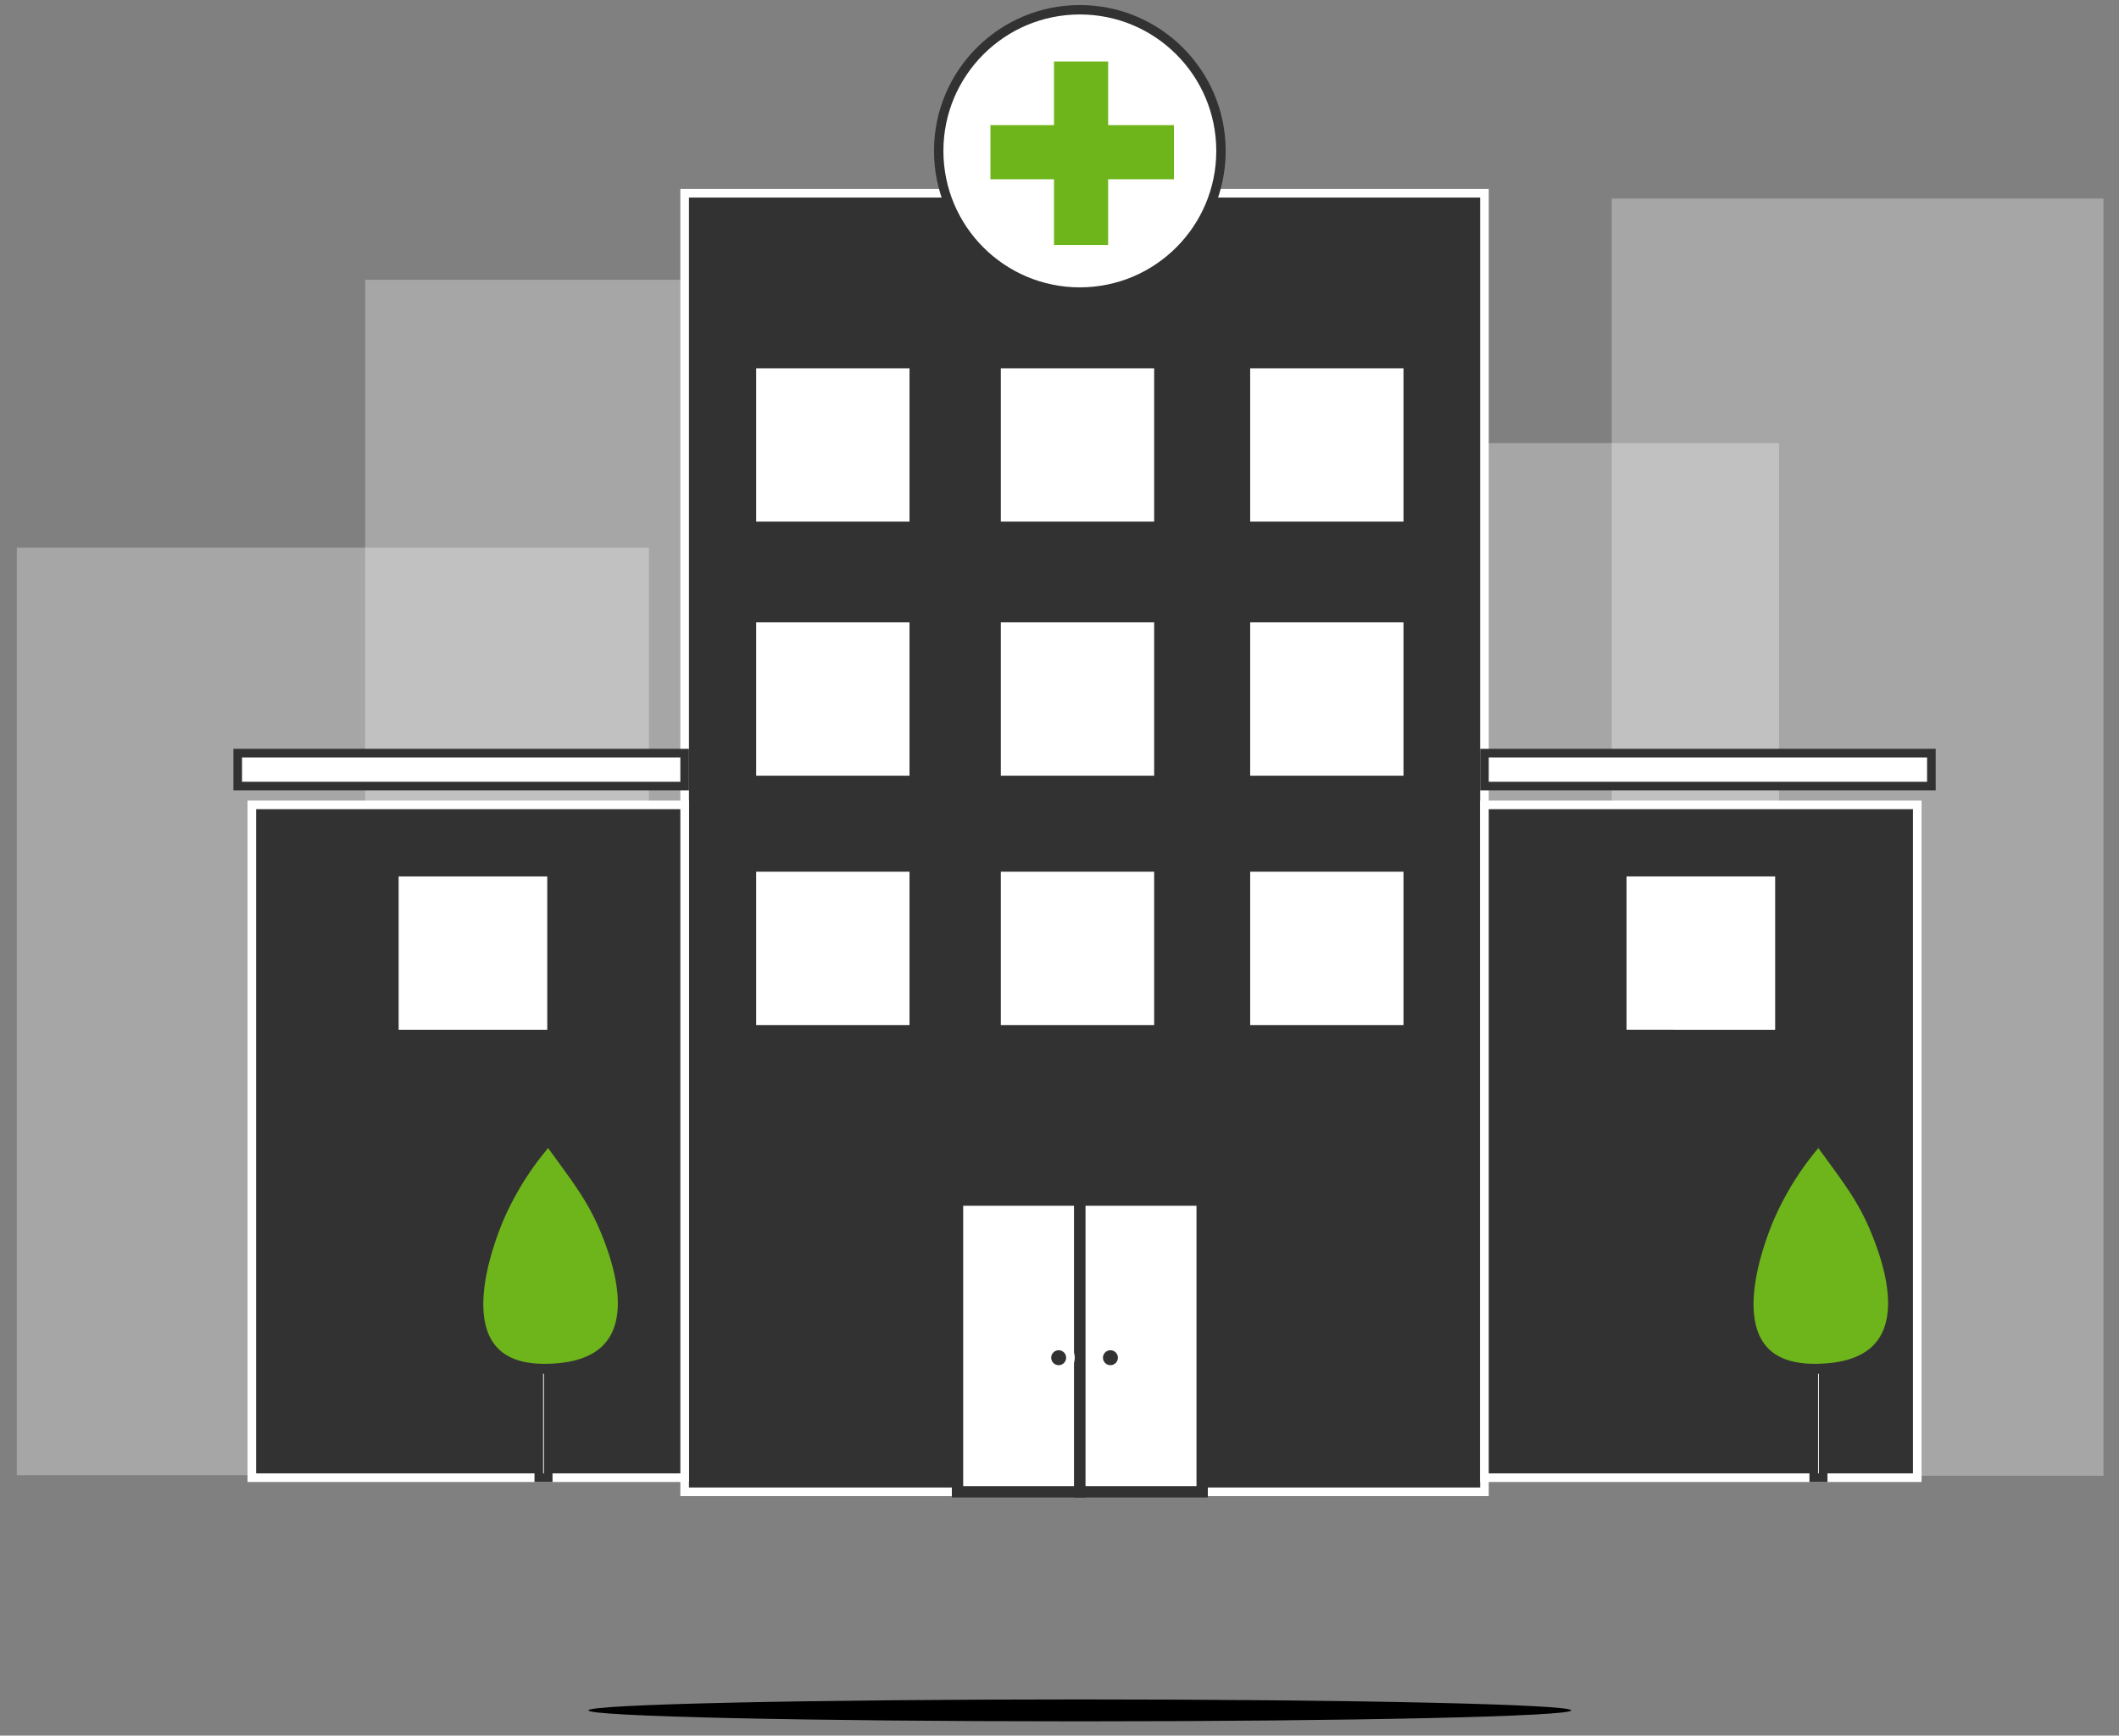
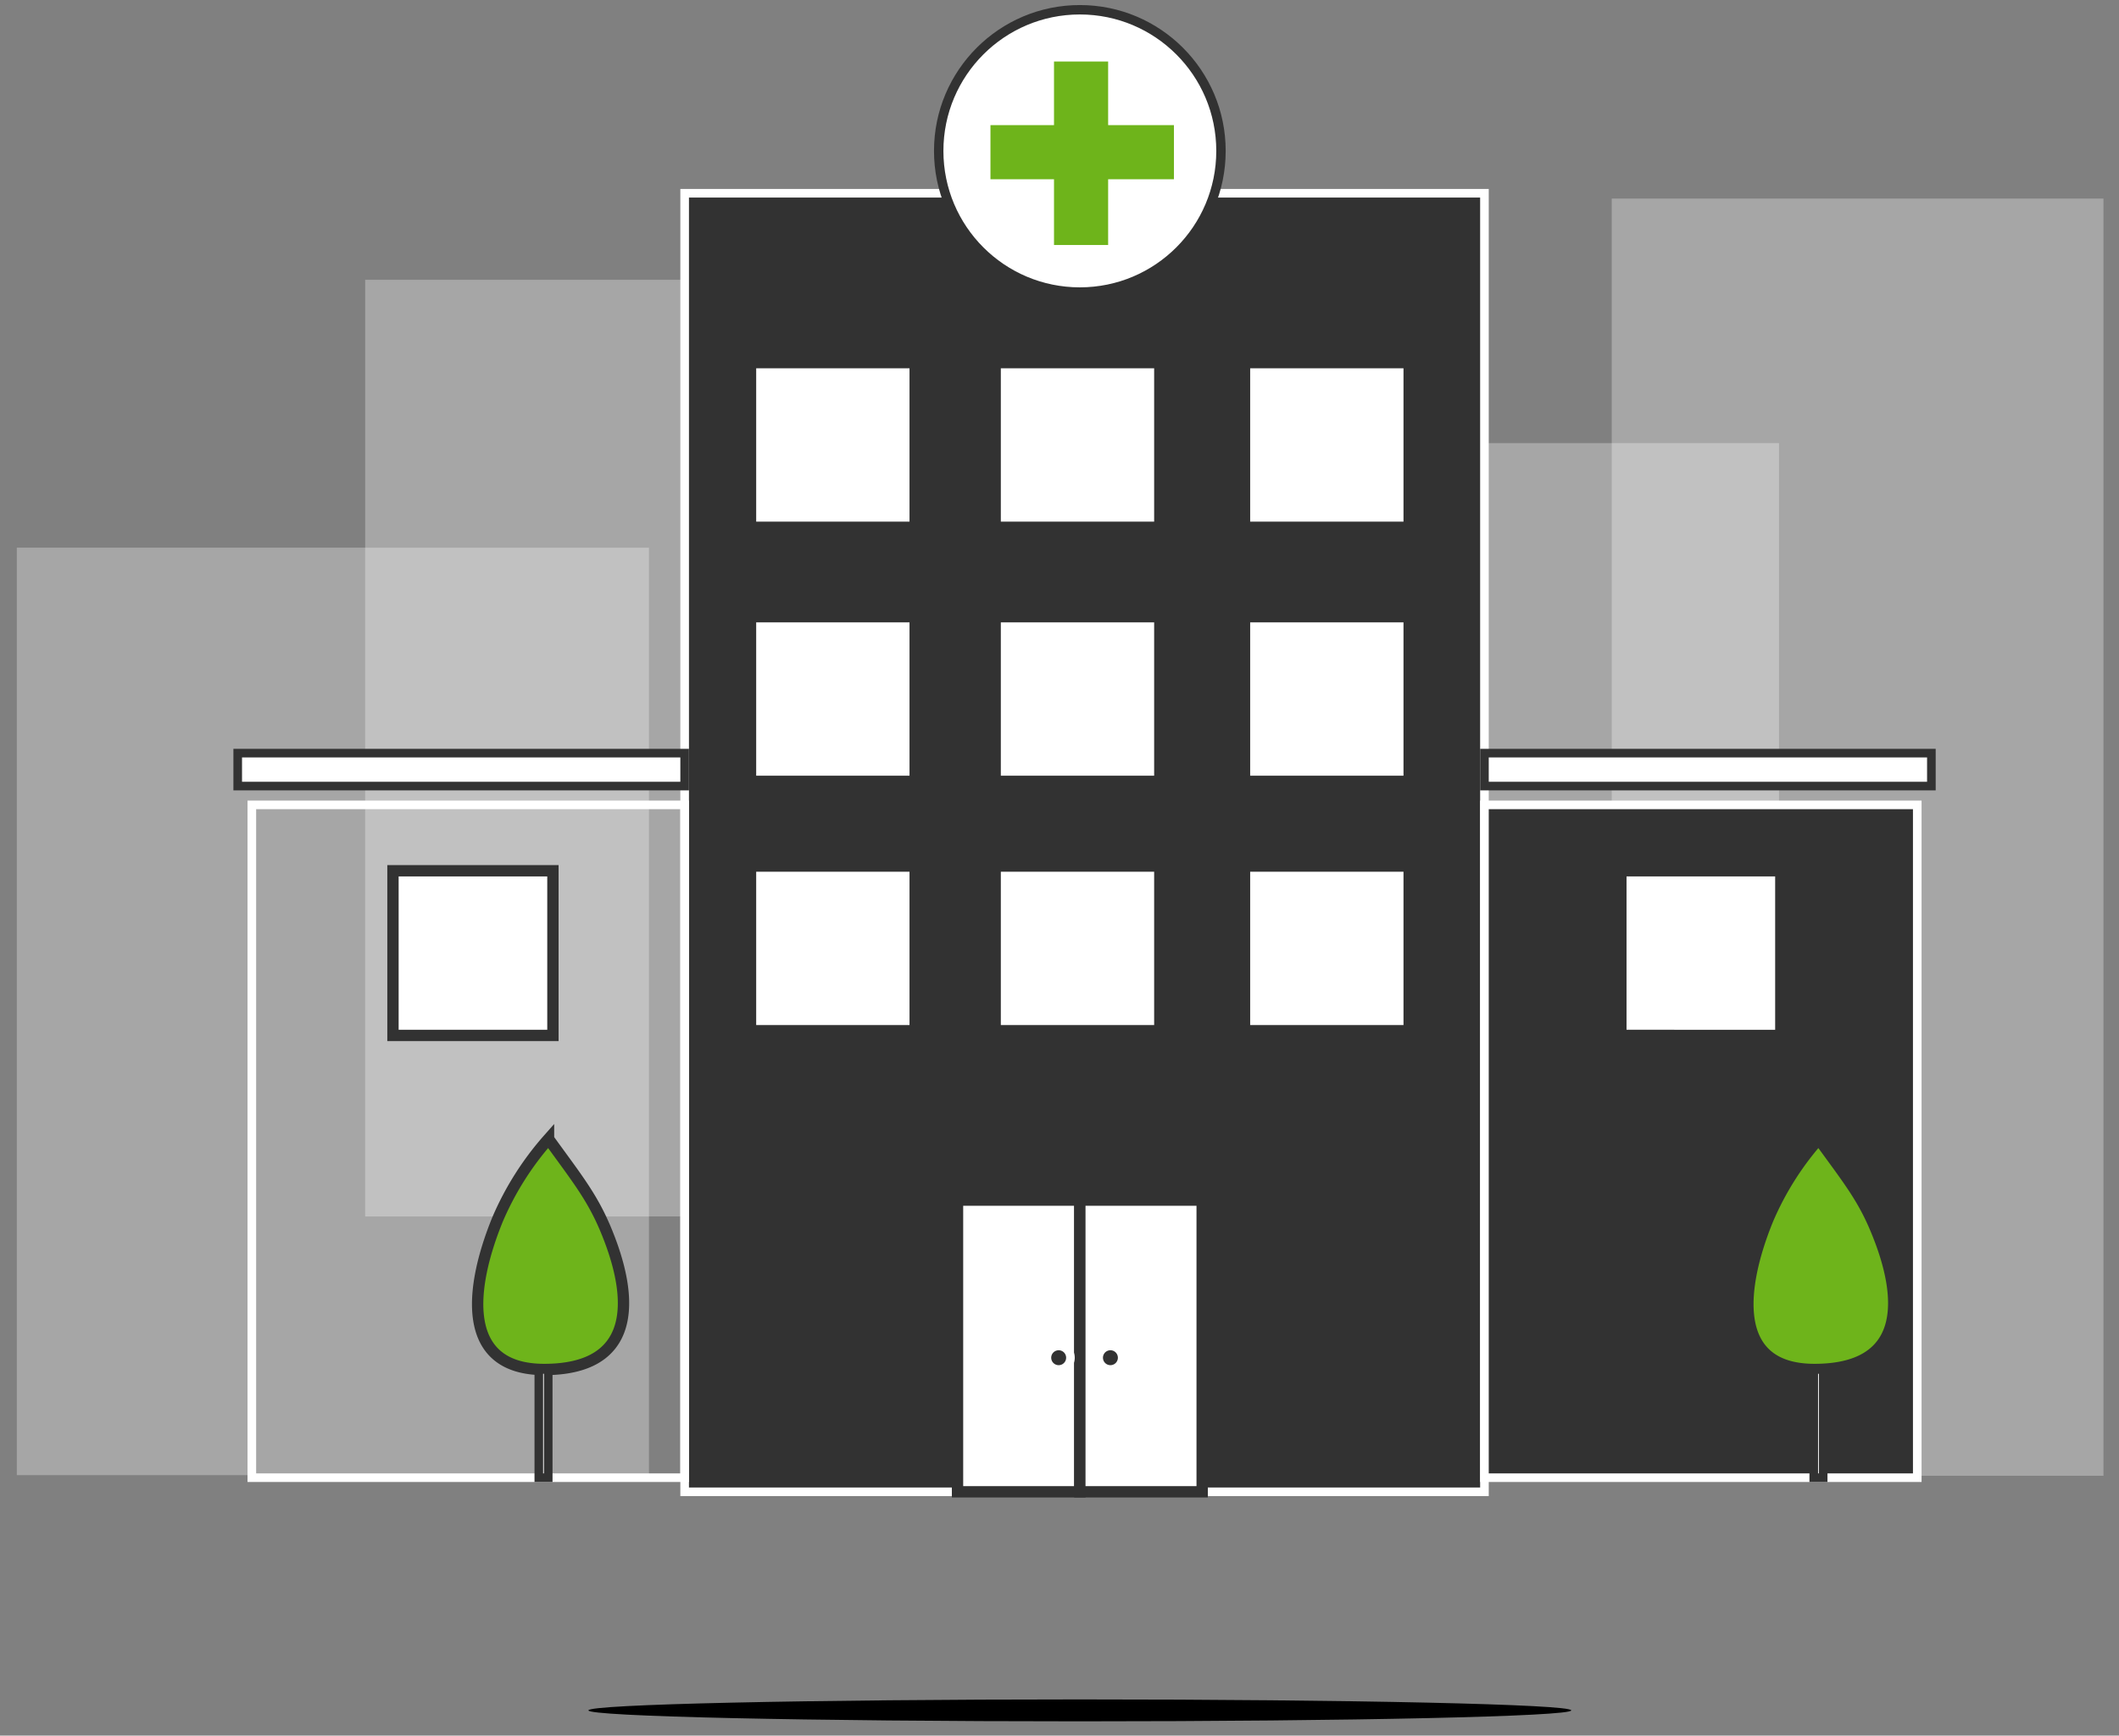
<svg xmlns="http://www.w3.org/2000/svg" viewBox="0 0 736.598 603.278">
  <rect x="0" y="0" width="736.598" height="603.278" fill="#808080" stroke="none" />
  <defs>
    <style>.cls-1,.cls-16,.cls-2,.cls-20,.cls-34,.cls-44,.cls-46{fill:none}.cls-2{clip-rule:evenodd}.cls-3{clip-path:url(#clip-path)}.cls-4{opacity:.3;isolation:isolate}.cls-5{clip-path:url(#clip-path-2)}.cls-6{clip-path:url(#clip-path-3)}.cls-7{fill:#fff}.cls-8{clip-path:url(#clip-path-6)}.cls-9{clip-path:url(#clip-path-7)}.cls-10{clip-path:url(#clip-path-10)}.cls-11{clip-path:url(#clip-path-11)}.cls-12{clip-path:url(#clip-path-14)}.cls-13{clip-path:url(#clip-path-15)}.cls-14{clip-path:url(#clip-path-17)}.cls-15{fill:#323232}.cls-16,.cls-46{stroke:#fff}.cls-16,.cls-20,.cls-34,.cls-44,.cls-46{stroke-miterlimit:10}.cls-16,.cls-34{stroke-width:2.993px}.cls-17{clip-path:url(#clip-path-20)}.cls-18{clip-path:url(#clip-path-23)}.cls-19{clip-path:url(#clip-path-26)}.cls-20,.cls-34,.cls-44{stroke:#323232}.cls-20{stroke-width:3.941px}.cls-21{clip-path:url(#clip-path-29)}.cls-22{clip-path:url(#clip-path-32)}.cls-23{clip-path:url(#clip-path-35)}.cls-24{clip-path:url(#clip-path-38)}.cls-25{clip-path:url(#clip-path-41)}.cls-26{clip-path:url(#clip-path-44)}.cls-27{clip-path:url(#clip-path-47)}.cls-28{clip-path:url(#clip-path-50)}.cls-29{clip-path:url(#clip-path-53)}.cls-30{clip-path:url(#clip-path-56)}.cls-31{clip-path:url(#clip-path-59)}.cls-32{clip-path:url(#clip-path-62)}.cls-33{clip-path:url(#clip-path-65)}.cls-35{clip-path:url(#clip-path-68)}.cls-36{clip-path:url(#clip-path-71)}.cls-37{clip-path:url(#clip-path-74)}.cls-38{clip-path:url(#clip-path-77)}.cls-39{fill:#6eb41b}.cls-40{clip-path:url(#clip-path-80)}.cls-41{clip-path:url(#clip-path-83)}.cls-42{clip-path:url(#clip-path-86)}.cls-43{clip-path:url(#clip-path-89)}.cls-44,.cls-46{stroke-width:3.271px}.cls-45{clip-path:url(#clip-path-92)}</style>
    <clipPath id="clip-path">
      <path class="cls-1" d="M5.772 1.757h726.114V621.57H5.772z" />
    </clipPath>
    <clipPath id="clip-path-2">
      <path class="cls-1" d="M5.772 189.827H226.55v323.808H5.772z" />
    </clipPath>
    <clipPath id="clip-path-3">
      <path class="cls-1" d="M5.772 190.35h219.822v322.399H5.772z" />
    </clipPath>
    <clipPath id="clip-path-6">
      <path class="cls-1" d="M126.791 96.61h127.561v327.078H126.791z" />
    </clipPath>
    <clipPath id="clip-path-7">
      <path class="cls-1" d="M126.939 97.257h126.718v325.568H126.939z" />
    </clipPath>
    <clipPath id="clip-path-10">
      <path class="cls-1" d="M560.17 68.808h171.716v444.827H560.17z" />
    </clipPath>
    <clipPath id="clip-path-11">
      <path class="cls-1" d="M560.261 69.024h170.943v443.941H560.261z" />
    </clipPath>
    <clipPath id="clip-path-14">
      <path class="cls-1" d="M398.266 153.848h220.778v353.245H398.266z" />
    </clipPath>
    <clipPath id="clip-path-15">
      <path class="cls-1" d="M398.596 154.018h219.822v352.18H398.596z" />
    </clipPath>
    <clipPath id="clip-path-17">
      <path class="cls-1" d="M237.997 67.173h278.017v451.368H237.997z" />
    </clipPath>
    <clipPath id="clip-path-20">
      <path class="cls-1" d="M87.541 279.774h150.456v233.861H87.541z" />
    </clipPath>
    <clipPath id="clip-path-23">
      <path class="cls-1" d="M516.014 279.774H666.47v233.861H516.014z" />
    </clipPath>
    <clipPath id="clip-path-26">
      <path class="cls-1" d="M260.893 126.047h57.239v57.239h-57.239z" />
    </clipPath>
    <clipPath id="clip-path-29">
      <path class="cls-1" d="M345.933 126.047h57.239v57.239h-57.239z" />
    </clipPath>
    <clipPath id="clip-path-32">
      <path class="cls-1" d="M260.893 214.358h57.239v57.239h-57.239z" />
    </clipPath>
    <clipPath id="clip-path-35">
      <path class="cls-1" d="M345.933 214.358h57.239v57.239h-57.239z" />
    </clipPath>
    <clipPath id="clip-path-38">
      <path class="cls-1" d="M260.893 301.034h57.239v57.239h-57.239z" />
    </clipPath>
    <clipPath id="clip-path-41">
      <path class="cls-1" d="M345.933 301.034h57.239v57.239h-57.239z" />
    </clipPath>
    <clipPath id="clip-path-44">
      <path class="cls-1" d="M136.603 302.669h55.603v57.239h-55.603z" />
    </clipPath>
    <clipPath id="clip-path-47">
      <path class="cls-1" d="M563.44 302.669h55.603v57.239H563.44z" />
    </clipPath>
    <clipPath id="clip-path-50">
      <path class="cls-1" d="M332.85 417.146h42.52V518.54h-42.52z" />
    </clipPath>
    <clipPath id="clip-path-53">
      <path class="cls-1" d="M375.37 417.146h42.52V518.54h-42.52z" />
    </clipPath>
    <clipPath id="clip-path-56">
      <path class="cls-1" d="M432.609 126.047h57.239v57.239h-57.239z" />
    </clipPath>
    <clipPath id="clip-path-59">
      <path class="cls-1" d="M432.609 214.358h57.239v57.239h-57.239z" />
    </clipPath>
    <clipPath id="clip-path-62">
      <path class="cls-1" d="M432.609 301.034h57.239v57.239h-57.239z" />
    </clipPath>
    <clipPath id="clip-path-65">
      <path class="cls-1" d="M82.635 261.784h155.362v11.448H82.635z" />
    </clipPath>
    <clipPath id="clip-path-68">
      <path class="cls-1" d="M516.014 261.784h155.362v11.448H516.014z" />
    </clipPath>
    <clipPath id="clip-path-71">
      <path class="cls-2" d="M372.1 471.945a4.088 4.088 0 1 0-4.076 4.076 4.088 4.088 0 0 0 4.076-4.076z" />
    </clipPath>
    <clipPath id="clip-path-74">
      <path class="cls-2" d="M390.089 471.932a4.088 4.088 0 1 0-1.198 2.891 4.088 4.088 0 0 0 1.198-2.89z" />
    </clipPath>
    <clipPath id="clip-path-77">
      <path class="cls-1" d="M190.675 395.886a103.597 103.597 0 0 0-17.709 27.966c-9.695 23.724-13.08 52.169 16.212 52.169 31.089 0 32.332-22.927 21.06-49.433-4.756-11.07-10.064-17.534-19.563-30.702z" />
    </clipPath>
    <clipPath id="clip-path-80">
      <path class="cls-1" d="M187.3 476.021h3.271v37.614H187.3z" />
    </clipPath>
    <clipPath id="clip-path-83">
      <path class="cls-1" d="M632.23 395.886a103.598 103.598 0 0 0-17.708 27.966c-9.695 23.724-13.08 52.169 16.212 52.169 31.089 0 32.332-22.927 21.06-49.433-4.71-11.07-10.064-17.534-19.563-30.702z" />
    </clipPath>
    <clipPath id="clip-path-86">
      <path class="cls-1" d="M630.491 476.021h3.271v37.614h-3.271z" />
    </clipPath>
    <clipPath id="clip-path-89">
      <circle class="cls-1" cx="375.37" cy="52.454" r="49.062" />
    </clipPath>
    <clipPath id="clip-path-92">
      <path class="cls-1" d="M409.714 41.855v22.091h-22.87v22.851h-22.091V63.946h-22.09V41.855h22.09V19.746h22.091v22.109h22.87z" />
    </clipPath>
  </defs>
  <title>waArtboard 55</title>
  <g id="concepts">
    <g id="TECHNOLOGY">
      <g class="cls-3">
        <g class="cls-4">
          <g class="cls-5">
            <g class="cls-6">
              <g class="cls-5">
                <path class="cls-7" d="M-2.405 182.173h236.176v338.753H-2.405z" />
              </g>
            </g>
          </g>
        </g>
      </g>
      <g class="cls-3">
        <g class="cls-4">
          <g class="cls-8">
            <g class="cls-9">
              <g class="cls-8">
                <path class="cls-7" d="M118.762 89.08h143.072v341.922H118.762z" />
              </g>
            </g>
          </g>
        </g>
      </g>
      <g class="cls-3">
        <g class="cls-4">
          <g class="cls-10">
            <g class="cls-11">
              <g class="cls-10">
                <path class="cls-7" d="M552.084 60.847h187.297v460.295H552.084z" />
              </g>
            </g>
          </g>
        </g>
      </g>
      <g class="cls-3">
        <g class="cls-4">
          <g class="cls-12">
            <g class="cls-13">
              <g class="cls-12">
                <path class="cls-7" d="M390.419 145.841h236.176v368.534H390.419z" />
              </g>
            </g>
          </g>
        </g>
      </g>
      <g class="cls-14">
        <g class="cls-3">
          <path class="cls-15" d="M229.821 58.996h294.371v467.722H229.821z" />
        </g>
      </g>
      <g class="cls-3">
        <path class="cls-16" d="M237.997 67.173h278.017v451.368H237.997z" />
      </g>
      <g class="cls-17">
        <g class="cls-3">
-           <path class="cls-15" d="M79.364 271.597h166.81v250.215H79.364z" />
-         </g>
+           </g>
      </g>
      <g class="cls-3">
        <path class="cls-16" d="M87.541 279.774h150.456v233.861H87.541z" />
      </g>
      <g class="cls-18">
        <g class="cls-3">
          <path class="cls-15" d="M507.837 271.597h166.81v250.215h-166.81z" />
        </g>
      </g>
      <g class="cls-3">
        <path class="cls-16" d="M516.014 279.774H666.47v233.861H516.014z" />
      </g>
      <g class="cls-19">
        <g class="cls-3">
          <path class="cls-7" d="M252.716 117.87h73.593v73.593h-73.593z" />
        </g>
      </g>
      <g class="cls-3">
        <path class="cls-20" d="M260.893 126.047h57.239v57.239h-57.239z" />
      </g>
      <g class="cls-21">
        <g class="cls-3">
          <path class="cls-7" d="M337.756 117.87h73.593v73.593h-73.593z" />
        </g>
      </g>
      <g class="cls-3">
        <path class="cls-20" d="M345.933 126.047h57.239v57.239h-57.239z" />
      </g>
      <g class="cls-22">
        <g class="cls-3">
          <path class="cls-7" d="M252.716 206.181h73.593v73.593h-73.593z" />
        </g>
      </g>
      <g class="cls-3">
        <path class="cls-20" d="M260.893 214.358h57.239v57.239h-57.239z" />
      </g>
      <g class="cls-23">
        <g class="cls-3">
          <path class="cls-7" d="M337.756 206.181h73.593v73.593h-73.593z" />
        </g>
      </g>
      <g class="cls-3">
        <path class="cls-20" d="M345.933 214.358h57.239v57.239h-57.239z" />
      </g>
      <g class="cls-24">
        <g class="cls-3">
          <path class="cls-7" d="M252.716 292.857h73.593v73.593h-73.593z" />
        </g>
      </g>
      <g class="cls-3">
        <path class="cls-20" d="M260.893 301.034h57.239v57.239h-57.239z" />
      </g>
      <g class="cls-25">
        <g class="cls-3">
          <path class="cls-7" d="M337.756 292.857h73.593v73.593h-73.593z" />
        </g>
      </g>
      <g class="cls-3">
        <path class="cls-20" d="M345.933 301.034h57.239v57.239h-57.239z" />
      </g>
      <g class="cls-26">
        <g class="cls-3">
          <path class="cls-7" d="M128.426 294.492h71.957v73.593h-71.957z" />
        </g>
      </g>
      <g class="cls-3">
        <path class="cls-20" d="M136.603 302.669h55.603v57.239h-55.603z" />
      </g>
      <g class="cls-27">
        <g class="cls-3">
          <path class="cls-7" d="M555.263 294.492h71.957v73.593h-71.957z" />
        </g>
      </g>
      <g class="cls-3">
        <path class="cls-20" d="M563.44 302.669h55.603v57.239H563.44z" />
      </g>
      <g class="cls-28">
        <g class="cls-3">
          <path class="cls-7" d="M324.673 408.969h58.874v117.748h-58.874z" />
        </g>
      </g>
      <g class="cls-3">
        <path class="cls-20" d="M332.85 417.146h42.52V518.54h-42.52z" />
      </g>
      <g class="cls-29">
        <g class="cls-3">
          <path class="cls-7" d="M367.193 408.969h58.874v117.748h-58.874z" />
        </g>
      </g>
      <g class="cls-3">
        <path class="cls-20" d="M375.37 417.146h42.52V518.54h-42.52z" />
      </g>
      <g class="cls-30">
        <g class="cls-3">
          <path class="cls-7" d="M424.432 117.87h73.593v73.593h-73.593z" />
        </g>
      </g>
      <g class="cls-3">
        <path class="cls-20" d="M432.609 126.047h57.239v57.239h-57.239z" />
      </g>
      <g class="cls-31">
        <g class="cls-3">
          <path class="cls-7" d="M424.432 206.181h73.593v73.593h-73.593z" />
        </g>
      </g>
      <g class="cls-3">
        <path class="cls-20" d="M432.609 214.358h57.239v57.239h-57.239z" />
      </g>
      <g class="cls-32">
        <g class="cls-3">
          <path class="cls-7" d="M424.432 292.857h73.593v73.593h-73.593z" />
        </g>
      </g>
      <g class="cls-3">
        <path class="cls-20" d="M432.609 301.034h57.239v57.239h-57.239z" />
      </g>
      <g class="cls-33">
        <g class="cls-3">
          <path class="cls-7" d="M74.458 253.607h171.716v27.802H74.458z" />
        </g>
      </g>
      <g class="cls-3">
        <path class="cls-34" d="M82.635 261.784h155.362v11.448H82.635z" />
      </g>
      <g class="cls-35">
        <g class="cls-3">
          <path class="cls-7" d="M507.837 253.607h171.716v27.802H507.837z" />
        </g>
      </g>
      <g class="cls-3">
        <path class="cls-34" d="M516.014 261.784h155.362v11.448H516.014z" />
      </g>
      <g class="cls-36">
        <g class="cls-3">
          <path class="cls-15" d="M355.746 459.667h24.531v24.531h-24.531z" />
        </g>
      </g>
      <g class="cls-3">
        <path class="cls-16" d="M372.1 471.945a4.088 4.088 0 1 0-4.076 4.076 4.088 4.088 0 0 0 4.076-4.076z" />
      </g>
      <g class="cls-37">
        <g class="cls-3">
          <path class="cls-15" d="M373.735 459.667h24.531v24.531h-24.531z" />
        </g>
      </g>
      <g class="cls-3">
        <path class="cls-16" d="M390.089 471.932a4.088 4.088 0 1 0-1.198 2.891 4.088 4.088 0 0 0 1.198-2.89z" />
      </g>
      <g class="cls-38">
        <g class="cls-3">
          <path class="cls-39" d="M157.863 387.709h67.051v96.488h-67.051z" />
        </g>
      </g>
      <g class="cls-3">
        <path class="cls-20" d="M190.675 395.886a103.599 103.599 0 0 0-17.709 27.966c-9.695 23.724-13.08 52.169 16.212 52.169 31.089 0 32.332-22.927 21.06-49.433-4.756-11.07-10.064-17.534-19.563-30.702z" />
      </g>
      <g class="cls-40">
        <g class="cls-3">
          <path class="cls-7" d="M179.123 467.844h19.625v53.968h-19.625z" />
        </g>
      </g>
      <g class="cls-3">
        <path class="cls-34" d="M187.3 476.021h3.271v37.614H187.3z" />
      </g>
      <g class="cls-41">
        <g class="cls-3">
          <path class="cls-39" d="M599.419 387.709h67.051v96.488h-67.051z" />
        </g>
      </g>
      <g class="cls-3">
        <path class="cls-20" d="M632.23 395.886a103.599 103.599 0 0 0-17.708 27.966c-9.695 23.724-13.08 52.169 16.212 52.169 31.088 0 32.332-22.927 21.06-49.433-4.71-11.07-10.064-17.534-19.563-30.702z" />
      </g>
      <g class="cls-42">
        <g class="cls-3">
          <path class="cls-7" d="M622.315 467.844h19.625v53.968h-19.625z" />
        </g>
      </g>
      <g class="cls-3">
        <path class="cls-34" d="M630.491 476.021h3.271v37.614h-3.271z" />
      </g>
      <g class="cls-43">
        <g class="cls-3">
          <path class="cls-7" d="M318.132-4.785h114.477v114.477H318.132z" />
        </g>
      </g>
      <g class="cls-3">
        <circle class="cls-44" cx="375.37" cy="52.454" r="49.062" />
      </g>
      <g class="cls-45">
        <g class="cls-3">
          <path class="cls-39" d="M334.486 11.569h83.405v83.405h-83.405z" />
        </g>
      </g>
      <g class="cls-3">
        <path class="cls-46" d="M409.714 41.855v22.091h-22.87v22.851h-22.091V63.946h-22.09V41.855h22.09V19.746h22.091v22.109h22.87z" />
      </g>
      <path d="M546.192 594.514c0-2.1-76.479-3.805-170.82-3.805-94.342 0-170.823 1.705-170.823 3.805 0 2.103 76.481 3.807 170.823 3.807 94.341 0 170.82-1.704 170.82-3.807z" />
    </g>
  </g>
</svg>